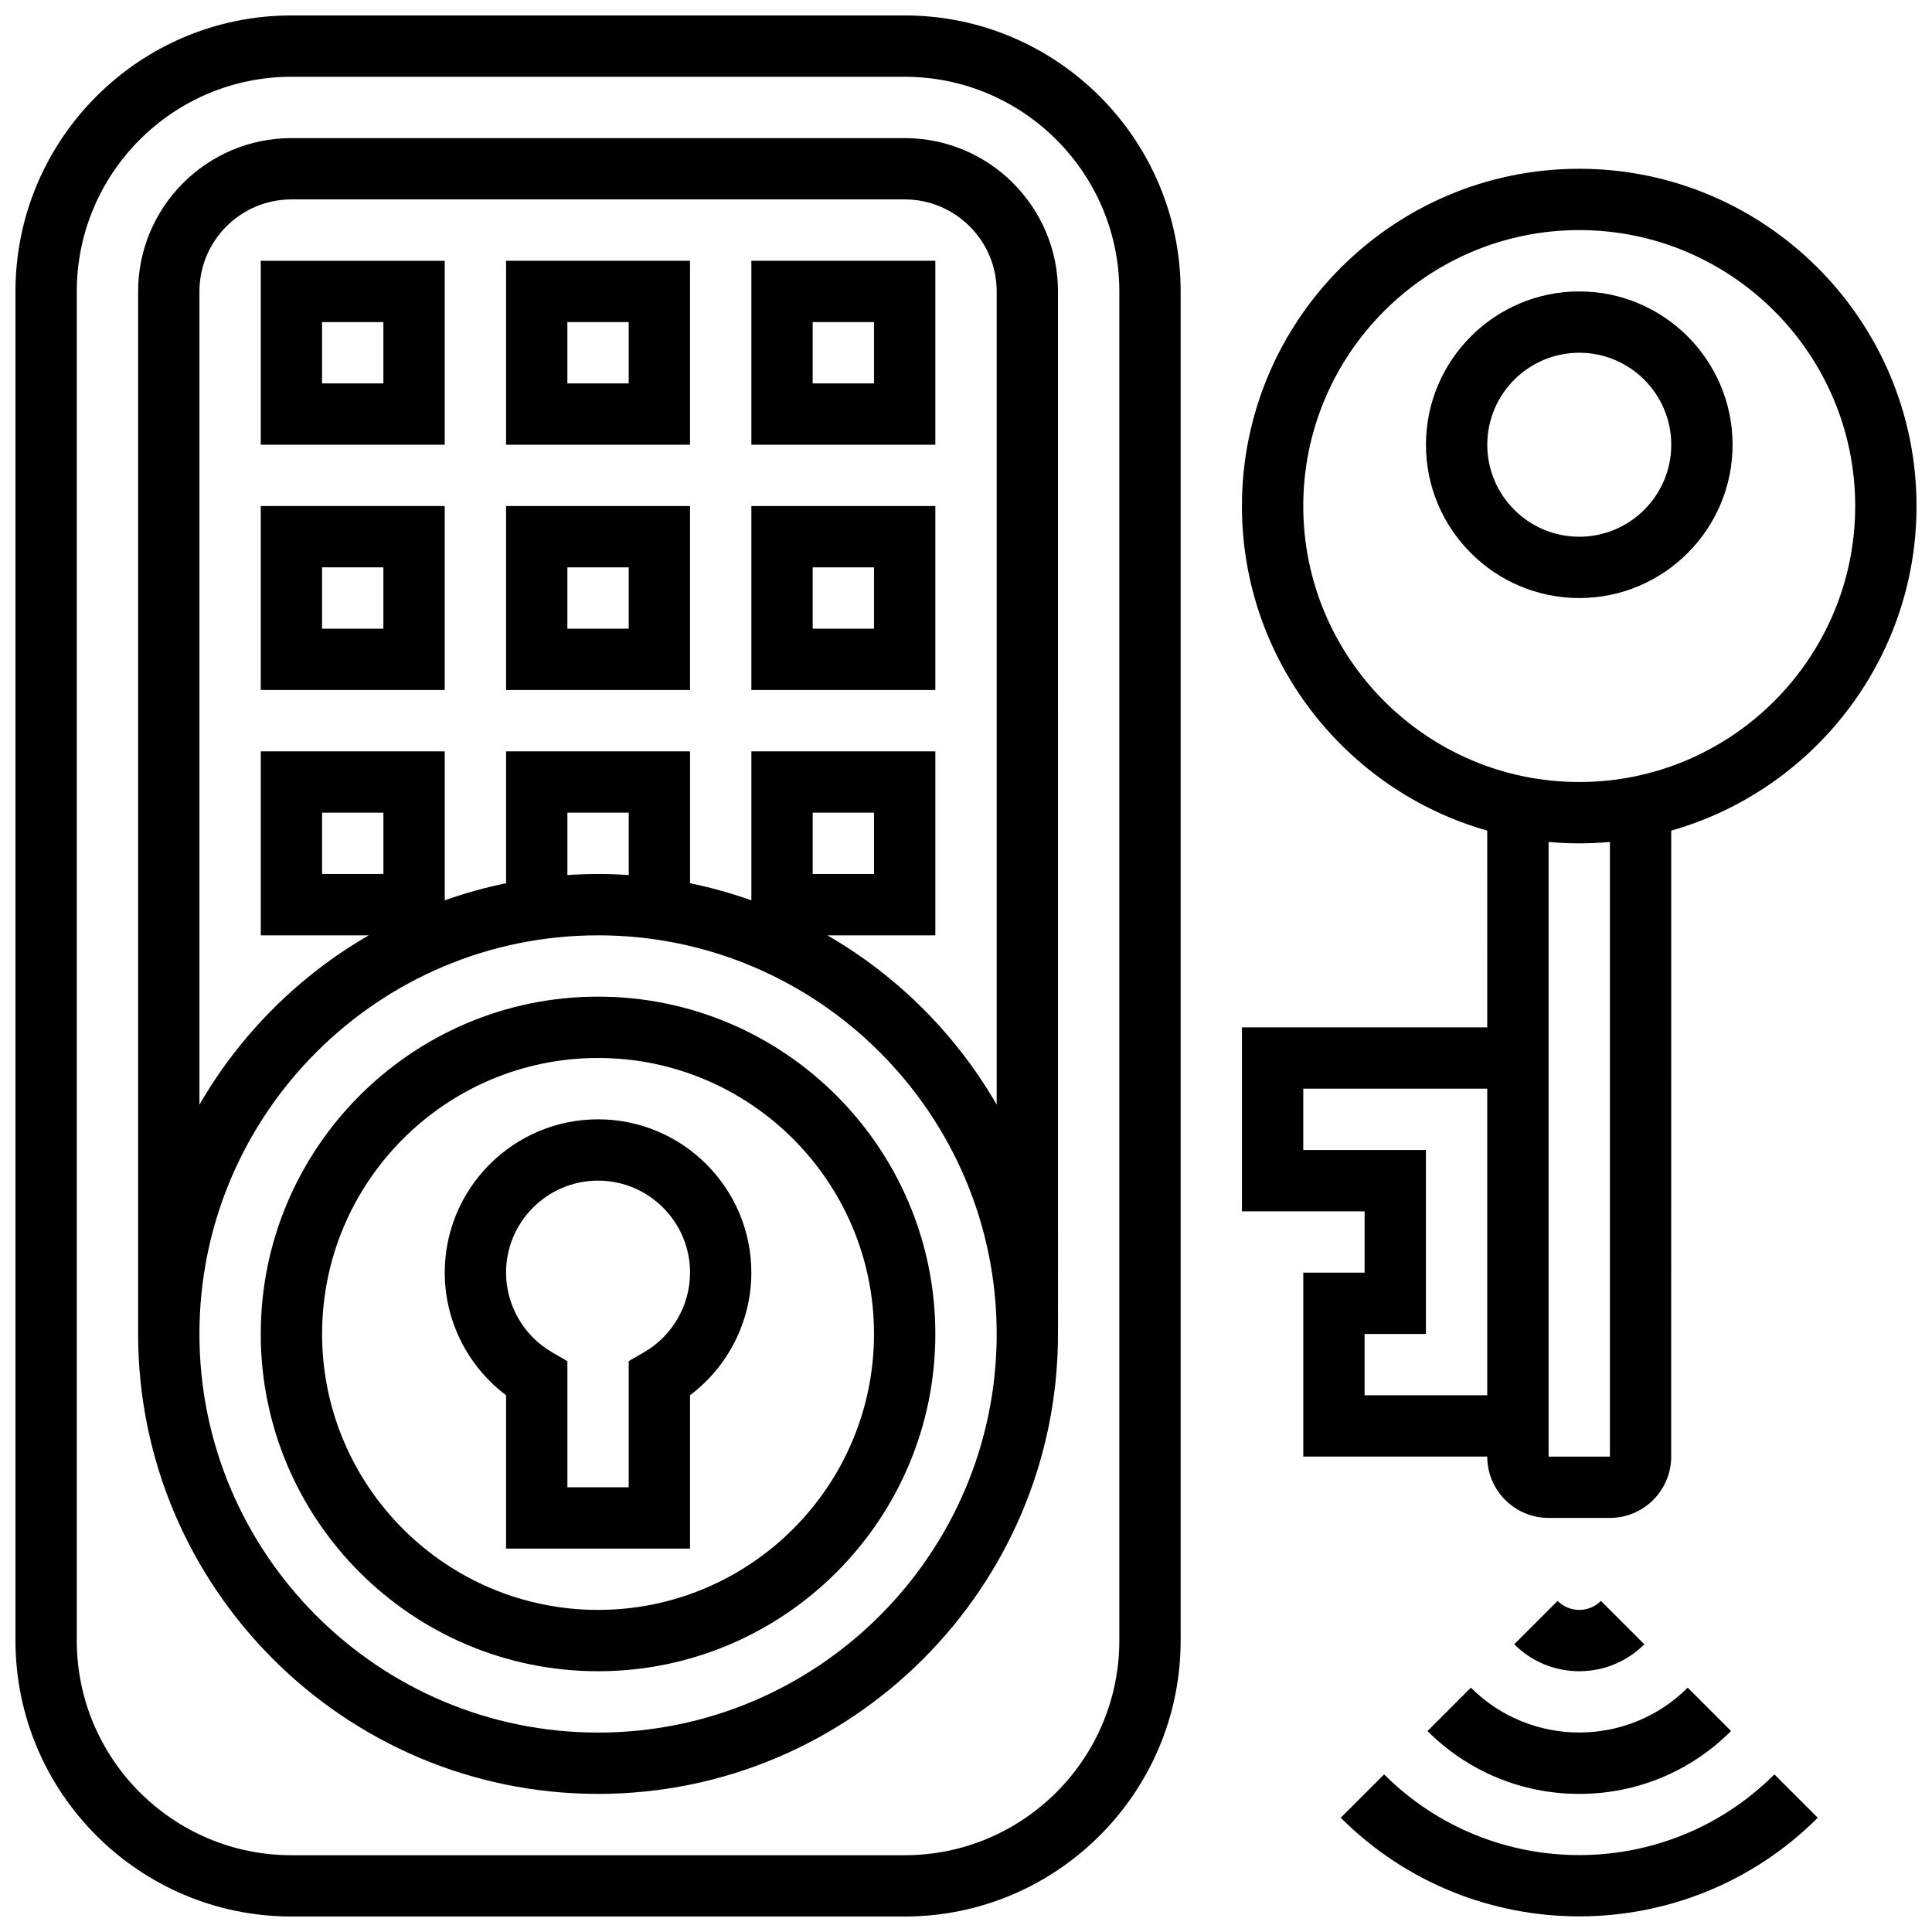
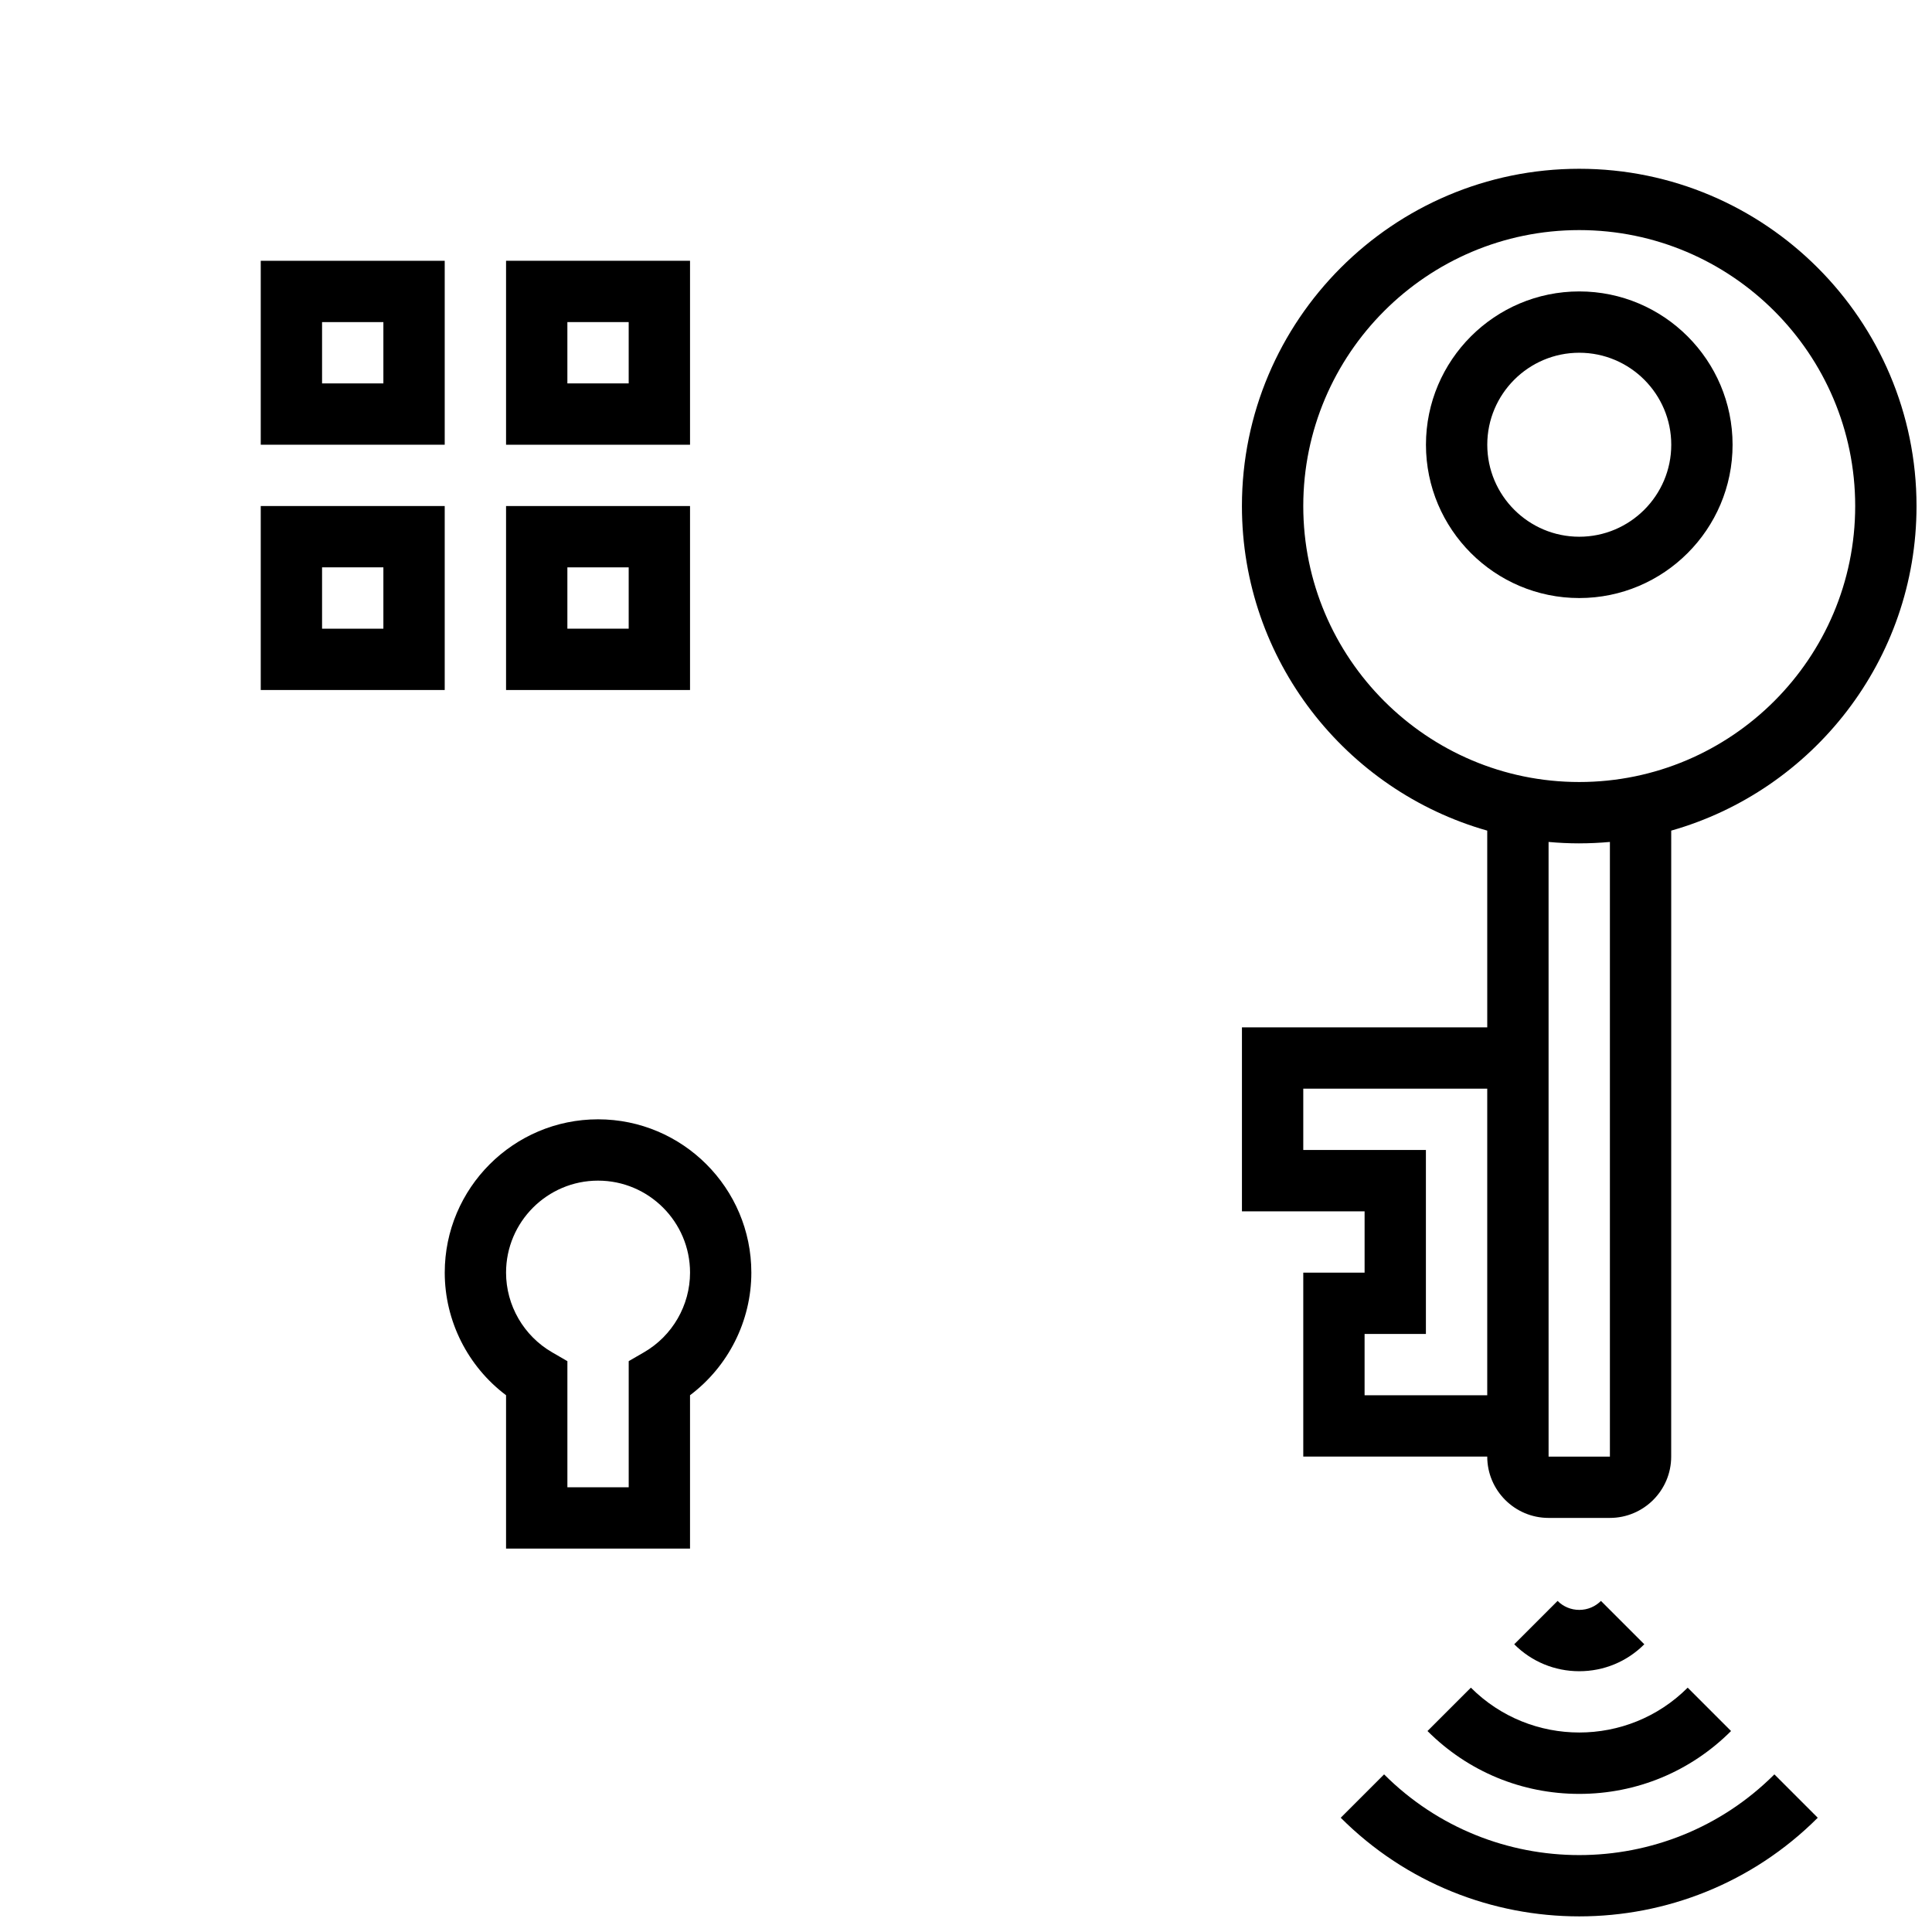
<svg xmlns="http://www.w3.org/2000/svg" width="800px" height="800px" version="1.1" viewBox="144 144 512 512">
  <defs>
    <clipPath id="c">
-       <path d="m148.09 148.09h308.91v503.81h-308.91z" />
-     </clipPath>
+       </clipPath>
    <clipPath id="b">
      <path d="m473 188h178.9v359h-178.9z" />
    </clipPath>
    <clipPath id="a">
      <path d="m499 614h127v37.902h-127z" />
    </clipPath>
  </defs>
  <path d="m302.49 440.63c-22.402 0-40.629 18.227-40.629 40.629 0 12.82 6.121 24.875 16.25 32.492v40.641h48.754v-40.641c10.129-7.617 16.25-19.672 16.25-32.492 0.004-22.402-18.223-40.629-40.625-40.629zm12.18 61.738-4.055 2.348v33.426h-16.25v-33.422l-4.055-2.348c-7.527-4.356-12.199-12.445-12.199-21.113 0-13.441 10.938-24.379 24.379-24.379 13.441 0 24.379 10.938 24.379 24.379-0.004 8.668-4.676 16.758-12.199 21.109z" />
-   <path d="m302.49 408.12c-49.285 0-89.387 40.098-89.387 89.387 0 49.285 40.098 89.387 89.387 89.387 49.285 0 89.387-40.098 89.387-89.387-0.004-49.289-40.102-89.387-89.387-89.387zm0 162.52c-40.324 0-73.133-32.809-73.133-73.133s32.809-73.133 73.133-73.133 73.133 32.809 73.133 73.133-32.809 73.133-73.133 73.133z" />
  <g clip-path="url(#c)">
    <path d="m383.75 148.09h-162.52c-40.324 0-73.133 32.809-73.133 73.133v357.54c0 40.324 32.809 73.133 73.133 73.133h162.52c40.324 0 73.133-32.809 73.133-73.133v-357.54c0-40.324-32.805-73.133-73.133-73.133zm56.883 430.68c0 31.363-25.516 56.883-56.883 56.883h-162.52c-31.363 0-56.883-25.516-56.883-56.883v-357.54c0-31.363 25.516-56.883 56.883-56.883h162.52c31.363 0 56.883 25.516 56.883 56.883z" />
  </g>
-   <path d="m383.75 180.6h-162.52c-22.402 0-40.629 18.227-40.629 40.629v276.28c0 67.211 54.68 121.89 121.89 121.89 67.211 0 121.89-54.68 121.89-121.89l-0.004-276.28c0-22.402-18.227-40.629-40.629-40.629zm-81.258 422.55c-58.25 0-105.64-47.387-105.64-105.64s47.387-105.64 105.64-105.64 105.64 47.387 105.64 105.64c0 58.246-47.391 105.64-105.64 105.64zm-56.883-227.53h-16.254v-16.25h16.25zm65.008 0.277c-2.688-0.18-5.394-0.277-8.125-0.277s-5.438 0.098-8.125 0.277l-0.004-16.531h16.25zm52.633 15.973h28.625v-48.754h-48.754v39.477c-5.262-1.867-10.688-3.387-16.25-4.519l-0.004-34.957h-48.754v34.953c-5.562 1.133-10.988 2.656-16.25 4.519l-0.004-39.473h-48.754v48.754h28.629c-18.613 10.746-34.133 26.27-44.883 44.883v-215.53c0-13.441 10.938-24.379 24.379-24.379h162.52c13.441 0 24.379 10.938 24.379 24.379v215.52c-10.746-18.609-26.27-34.133-44.879-44.879zm-3.879-16.25v-16.25h16.25v16.25z" />
  <path d="m213.1 261.86h48.754v-48.754h-48.754zm16.25-32.504h16.25v16.25l-16.25 0.004z" />
  <path d="m278.11 261.86h48.754v-48.754h-48.754zm16.25-32.504h16.25v16.25h-16.25z" />
-   <path d="m343.12 261.86h48.754v-48.754h-48.754zm16.25-32.504h16.25v16.25h-16.25z" />
  <path d="m213.1 326.86h48.754v-48.754h-48.754zm16.25-32.504h16.25v16.25l-16.25 0.004z" />
  <path d="m278.11 326.86h48.754v-48.754h-48.754zm16.25-32.504h16.25v16.25h-16.25z" />
-   <path d="m343.12 326.86h48.754v-48.754h-48.754zm16.25-32.504h16.25v16.25h-16.25z" />
  <path d="m603.15 261.86c0-22.402-18.227-40.629-40.629-40.629-22.402 0-40.629 18.227-40.629 40.629 0 22.402 18.227 40.629 40.629 40.629 22.402 0.004 40.629-18.223 40.629-40.629zm-65.008 0c0-13.441 10.938-24.379 24.379-24.379 13.441 0 24.379 10.938 24.379 24.379 0 13.441-10.938 24.379-24.379 24.379-13.441 0-24.379-10.938-24.379-24.379z" />
  <g clip-path="url(#b)">
    <path d="m489.38 481.26v48.754h48.754c0 8.961 7.293 16.25 16.25 16.25h16.25c8.961 0 16.25-7.293 16.25-16.25l0.008-165.89c37.477-10.637 65.008-45.168 65.008-86.008 0-49.285-40.098-89.387-89.387-89.387-49.285 0-89.387 40.098-89.387 89.387 0 40.84 27.531 75.371 65.008 86.008l0.004 52.133h-65.008v48.754h32.504v16.25zm0-203.15c0-40.324 32.809-73.133 73.133-73.133s73.133 32.809 73.133 73.133-32.809 73.133-73.133 73.133-73.133-32.809-73.133-73.133zm73.137 89.387c2.738 0 5.449-0.133 8.125-0.371v162.89h-16.25l-0.004-162.89c2.68 0.242 5.387 0.375 8.129 0.375zm-73.137 81.258v-16.25h48.754v81.258h-32.504v-16.25h16.25v-48.754z" />
  </g>
  <path d="m579.76 579.75-11.492-11.492c-1.535 1.535-3.574 2.379-5.746 2.379-2.168 0-4.211-0.844-5.746-2.379l-11.492 11.492c4.606 4.606 10.727 7.141 17.238 7.141s12.633-2.535 17.238-7.141z" />
  <path d="m522.3 602.74c10.742 10.746 25.027 16.66 40.223 16.66 15.195 0 29.477-5.918 40.223-16.66l-11.492-11.492c-15.84 15.844-41.617 15.844-57.457 0z" />
  <g clip-path="url(#a)">
    <path d="m510.8 614.23-11.492 11.492c17.426 17.426 40.316 26.137 63.207 26.137s45.777-8.715 63.207-26.137l-11.492-11.492c-28.52 28.516-74.914 28.516-103.43 0z" />
  </g>
</svg>